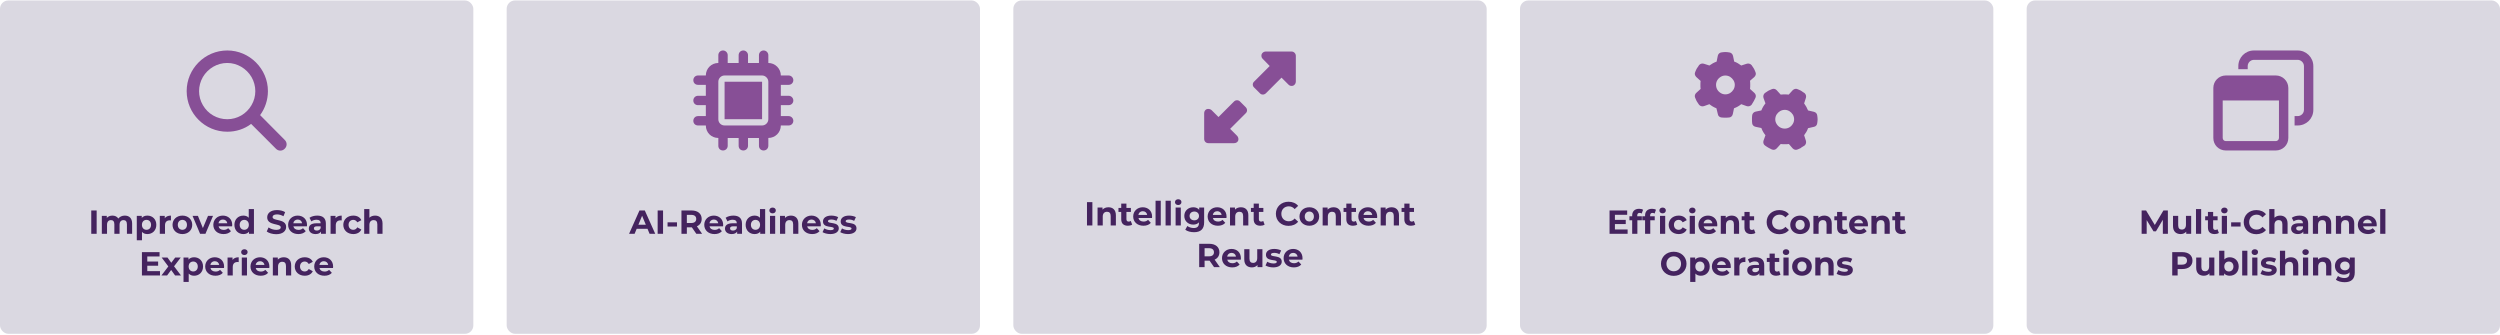
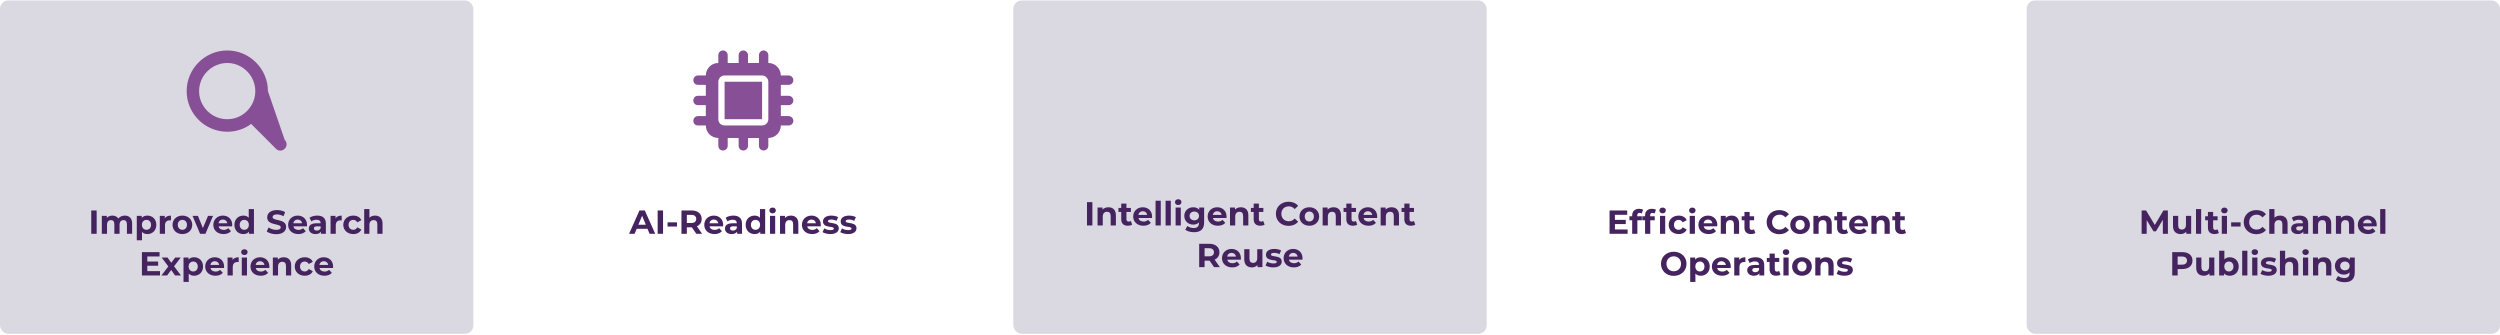
<svg xmlns="http://www.w3.org/2000/svg" width="1200" height="161" viewBox="0 0 1200 161" fill="none">
  <rect y="0.225" width="227.2" height="160" rx="4" fill="#DAD8E1" />
-   <path d="M128.6 43.725C128.6 48.038 127.194 52.069 124.85 55.257L136.663 67.163C137.881 68.288 137.881 70.257 136.663 71.382C135.538 72.6 133.569 72.6 132.444 71.382L120.538 59.475C117.35 61.913 113.319 63.225 109.1 63.225C98.319 63.225 89.6 54.507 89.6 43.725C89.6 33.038 98.319 24.225 109.1 24.225C119.788 24.225 128.6 33.038 128.6 43.725ZM109.1 57.225C113.881 57.225 118.288 54.694 120.725 50.475C123.163 46.35 123.163 41.194 120.725 36.975C118.288 32.85 113.881 30.225 109.1 30.225C104.225 30.225 99.819 32.85 97.381 36.975C94.944 41.194 94.944 46.35 97.381 50.475C99.819 54.694 104.225 57.225 109.1 57.225Z" fill="#874F96" />
+   <path d="M128.6 43.725L136.663 67.163C137.881 68.288 137.881 70.257 136.663 71.382C135.538 72.6 133.569 72.6 132.444 71.382L120.538 59.475C117.35 61.913 113.319 63.225 109.1 63.225C98.319 63.225 89.6 54.507 89.6 43.725C89.6 33.038 98.319 24.225 109.1 24.225C119.788 24.225 128.6 33.038 128.6 43.725ZM109.1 57.225C113.881 57.225 118.288 54.694 120.725 50.475C123.163 46.35 123.163 41.194 120.725 36.975C118.288 32.85 113.881 30.225 109.1 30.225C104.225 30.225 99.819 32.85 97.381 36.975C94.944 41.194 94.944 46.35 97.381 50.475C99.819 54.694 104.225 57.225 109.1 57.225Z" fill="#874F96" />
  <path d="M43.803 112.225V101.025H46.395V112.225H43.803ZM59.901 103.489C61.949 103.489 63.421 104.673 63.421 107.297V112.225H60.925V107.681C60.925 106.289 60.301 105.649 59.293 105.649C58.173 105.649 57.389 106.369 57.389 107.905V112.225H54.893V107.681C54.893 106.289 54.301 105.649 53.261 105.649C52.157 105.649 51.373 106.369 51.373 107.905V112.225H48.877V103.617H51.261V104.609C51.901 103.873 52.861 103.489 53.965 103.489C55.165 103.489 56.189 103.953 56.797 104.897C57.485 104.017 58.605 103.489 59.901 103.489ZM70.746 103.489C73.162 103.489 75.034 105.217 75.034 107.921C75.034 110.625 73.162 112.353 70.746 112.353C69.674 112.353 68.794 112.017 68.154 111.313V115.329H65.658V103.617H68.042V104.609C68.666 103.857 69.594 103.489 70.746 103.489ZM70.314 110.305C71.562 110.305 72.506 109.409 72.506 107.921C72.506 106.433 71.562 105.537 70.314 105.537C69.066 105.537 68.122 106.433 68.122 107.921C68.122 109.409 69.066 110.305 70.314 110.305ZM79.089 104.753C79.697 103.921 80.721 103.489 82.049 103.489V105.793C81.841 105.777 81.681 105.761 81.489 105.761C80.113 105.761 79.201 106.513 79.201 108.161V112.225H76.705V103.617H79.089V104.753ZM87.551 112.353C84.815 112.353 82.815 110.513 82.815 107.921C82.815 105.329 84.815 103.489 87.551 103.489C90.287 103.489 92.271 105.329 92.271 107.921C92.271 110.513 90.287 112.353 87.551 112.353ZM87.551 110.305C88.799 110.305 89.743 109.409 89.743 107.921C89.743 106.433 88.799 105.537 87.551 105.537C86.303 105.537 85.343 106.433 85.343 107.921C85.343 109.409 86.303 110.305 87.551 110.305ZM99.849 103.617H102.249L98.617 112.225H96.041L92.425 103.617H95.001L97.385 109.473L99.849 103.617ZM111.465 107.953C111.465 108.145 111.433 108.417 111.417 108.625H104.905C105.145 109.697 106.057 110.353 107.369 110.353C108.281 110.353 108.937 110.081 109.529 109.521L110.857 110.961C110.057 111.873 108.857 112.353 107.305 112.353C104.329 112.353 102.393 110.481 102.393 107.921C102.393 105.345 104.361 103.489 106.985 103.489C109.513 103.489 111.465 105.185 111.465 107.953ZM107.001 105.377C105.865 105.377 105.049 106.065 104.873 107.169H109.113C108.937 106.081 108.121 105.377 107.001 105.377ZM119.399 100.353H121.895V112.225H119.511V111.233C118.887 111.985 117.975 112.353 116.823 112.353C114.391 112.353 112.519 110.625 112.519 107.921C112.519 105.217 114.391 103.489 116.823 103.489C117.879 103.489 118.775 103.825 119.399 104.529V100.353ZM117.255 110.305C118.487 110.305 119.447 109.409 119.447 107.921C119.447 106.433 118.487 105.537 117.255 105.537C116.007 105.537 115.047 106.433 115.047 107.921C115.047 109.409 116.007 110.305 117.255 110.305ZM132.592 112.417C130.816 112.417 129.024 111.889 128.032 111.121L128.912 109.169C129.856 109.857 131.264 110.337 132.608 110.337C134.144 110.337 134.768 109.825 134.768 109.137C134.768 107.041 128.256 108.481 128.256 104.321C128.256 102.417 129.792 100.833 132.976 100.833C134.384 100.833 135.824 101.169 136.864 101.825L136.064 103.793C135.024 103.201 133.952 102.913 132.96 102.913C131.424 102.913 130.832 103.489 130.832 104.193C130.832 106.257 137.344 104.833 137.344 108.945C137.344 110.817 135.792 112.417 132.592 112.417ZM147.371 107.953C147.371 108.145 147.339 108.417 147.323 108.625H140.811C141.051 109.697 141.963 110.353 143.275 110.353C144.187 110.353 144.843 110.081 145.435 109.521L146.763 110.961C145.963 111.873 144.763 112.353 143.211 112.353C140.235 112.353 138.299 110.481 138.299 107.921C138.299 105.345 140.267 103.489 142.891 103.489C145.419 103.489 147.371 105.185 147.371 107.953ZM142.907 105.377C141.771 105.377 140.955 106.065 140.779 107.169H145.019C144.843 106.081 144.027 105.377 142.907 105.377ZM152.271 103.489C154.895 103.489 156.415 104.705 156.415 107.313V112.225H154.079V111.153C153.615 111.937 152.719 112.353 151.455 112.353C149.439 112.353 148.239 111.233 148.239 109.745C148.239 108.225 149.311 107.169 151.935 107.169H153.919C153.919 106.097 153.279 105.473 151.935 105.473C151.023 105.473 150.079 105.777 149.455 106.273L148.559 104.529C149.503 103.857 150.895 103.489 152.271 103.489ZM152.079 110.673C152.911 110.673 153.631 110.289 153.919 109.505V108.625H152.207C151.039 108.625 150.671 109.057 150.671 109.633C150.671 110.257 151.199 110.673 152.079 110.673ZM161.058 104.753C161.666 103.921 162.69 103.489 164.018 103.489V105.793C163.81 105.777 163.65 105.761 163.458 105.761C162.082 105.761 161.17 106.513 161.17 108.161V112.225H158.674V103.617H161.058V104.753ZM169.584 112.353C166.784 112.353 164.784 110.513 164.784 107.921C164.784 105.329 166.784 103.489 169.584 103.489C171.392 103.489 172.816 104.273 173.44 105.681L171.504 106.721C171.04 105.905 170.352 105.537 169.568 105.537C168.304 105.537 167.312 106.417 167.312 107.921C167.312 109.425 168.304 110.305 169.568 110.305C170.352 110.305 171.04 109.953 171.504 109.121L173.44 110.177C172.816 111.553 171.392 112.353 169.584 112.353ZM180.047 103.489C182.079 103.489 183.615 104.673 183.615 107.297V112.225H181.119V107.681C181.119 106.289 180.479 105.649 179.375 105.649C178.175 105.649 177.311 106.385 177.311 107.969V112.225H174.815V100.353H177.311V104.513C177.983 103.841 178.943 103.489 180.047 103.489ZM70.699 130.145H76.795V132.225H68.123V121.025H76.587V123.105H70.699V125.537H75.899V127.553H70.699V130.145ZM86.876 132.225H84.044L82.156 129.585L80.204 132.225H77.484L80.796 127.889L77.596 123.617H80.396L82.22 126.129L84.092 123.617H86.748L83.548 127.825L86.876 132.225ZM93.176 123.489C95.592 123.489 97.464 125.217 97.464 127.921C97.464 130.625 95.592 132.353 93.176 132.353C92.104 132.353 91.224 132.017 90.584 131.313V135.329H88.088V123.617H90.472V124.609C91.096 123.857 92.024 123.489 93.176 123.489ZM92.744 130.305C93.992 130.305 94.936 129.409 94.936 127.921C94.936 126.433 93.992 125.537 92.744 125.537C91.496 125.537 90.552 126.433 90.552 127.921C90.552 129.409 91.496 130.305 92.744 130.305ZM107.567 127.953C107.567 128.145 107.535 128.417 107.519 128.625H101.007C101.247 129.697 102.159 130.353 103.471 130.353C104.383 130.353 105.039 130.081 105.631 129.521L106.959 130.961C106.159 131.873 104.959 132.353 103.407 132.353C100.431 132.353 98.495 130.481 98.495 127.921C98.495 125.345 100.463 123.489 103.087 123.489C105.615 123.489 107.567 125.185 107.567 127.953ZM103.103 125.377C101.967 125.377 101.151 126.065 100.975 127.169H105.215C105.039 126.081 104.223 125.377 103.103 125.377ZM111.613 124.753C112.221 123.921 113.245 123.489 114.573 123.489V125.793C114.365 125.777 114.205 125.761 114.013 125.761C112.637 125.761 111.725 126.513 111.725 128.161V132.225H109.229V123.617H111.613V124.753ZM117.305 122.417C116.377 122.417 115.753 121.809 115.753 121.025C115.753 120.241 116.377 119.633 117.305 119.633C118.233 119.633 118.857 120.209 118.857 120.977C118.857 121.809 118.233 122.417 117.305 122.417ZM116.057 132.225V123.617H118.553V132.225H116.057ZM129.301 127.953C129.301 128.145 129.269 128.417 129.253 128.625H122.741C122.981 129.697 123.893 130.353 125.205 130.353C126.117 130.353 126.773 130.081 127.365 129.521L128.693 130.961C127.893 131.873 126.693 132.353 125.141 132.353C122.165 132.353 120.229 130.481 120.229 127.921C120.229 125.345 122.197 123.489 124.821 123.489C127.349 123.489 129.301 125.185 129.301 127.953ZM124.837 125.377C123.701 125.377 122.885 126.065 122.709 127.169H126.949C126.773 126.081 125.957 125.377 124.837 125.377ZM136.195 123.489C138.227 123.489 139.763 124.673 139.763 127.297V132.225H137.267V127.681C137.267 126.289 136.627 125.649 135.523 125.649C134.323 125.649 133.459 126.385 133.459 127.969V132.225H130.963V123.617H133.347V124.625C134.019 123.889 135.027 123.489 136.195 123.489ZM146.279 132.353C143.479 132.353 141.479 130.513 141.479 127.921C141.479 125.329 143.479 123.489 146.279 123.489C148.087 123.489 149.511 124.273 150.135 125.681L148.199 126.721C147.735 125.905 147.047 125.537 146.263 125.537C144.999 125.537 144.007 126.417 144.007 127.921C144.007 129.425 144.999 130.305 146.263 130.305C147.047 130.305 147.735 129.953 148.199 129.121L150.135 130.177C149.511 131.553 148.087 132.353 146.279 132.353ZM159.895 127.953C159.895 128.145 159.863 128.417 159.847 128.625H153.335C153.575 129.697 154.487 130.353 155.799 130.353C156.711 130.353 157.367 130.081 157.959 129.521L159.287 130.961C158.487 131.873 157.287 132.353 155.735 132.353C152.759 132.353 150.823 130.481 150.823 127.921C150.823 125.345 152.791 123.489 155.415 123.489C157.943 123.489 159.895 125.185 159.895 127.953ZM155.431 125.377C154.295 125.377 153.479 126.065 153.303 127.169H157.543C157.367 126.081 156.551 125.377 155.431 125.377Z" fill="#44235E" />
-   <rect x="243.2" y="0.225" width="227.2" height="160" rx="4" fill="#DAD8E1" />
  <path d="M349.3 26.475V30.225H354.55V26.475C354.55 25.257 355.488 24.225 356.8 24.225C358.019 24.225 359.05 25.257 359.05 26.475V30.225H364.3V26.475C364.3 25.257 365.238 24.225 366.55 24.225C367.769 24.225 368.8 25.257 368.8 26.475V30.225C372.081 30.225 374.8 32.944 374.8 36.225H378.55C379.769 36.225 380.8 37.257 380.8 38.475C380.8 39.788 379.769 40.725 378.55 40.725H374.8V45.975H378.55C379.769 45.975 380.8 47.007 380.8 48.225C380.8 49.538 379.769 50.475 378.55 50.475H374.8V55.725H378.55C379.769 55.725 380.8 56.757 380.8 57.975C380.8 59.288 379.769 60.225 378.55 60.225H374.8C374.8 63.6 372.081 66.225 368.8 66.225V69.975C368.8 71.288 367.769 72.225 366.55 72.225C365.238 72.225 364.3 71.288 364.3 69.975V66.225H359.05V69.975C359.05 71.288 358.019 72.225 356.8 72.225C355.488 72.225 354.55 71.288 354.55 69.975V66.225H349.3V69.975C349.3 71.288 348.269 72.225 347.05 72.225C345.738 72.225 344.8 71.288 344.8 69.975V66.225C341.425 66.225 338.8 63.6 338.8 60.225H335.05C333.738 60.225 332.8 59.288 332.8 57.975C332.8 56.757 333.738 55.725 335.05 55.725H338.8V50.475H335.05C333.738 50.475 332.8 49.538 332.8 48.225C332.8 47.007 333.738 45.975 335.05 45.975H338.8V40.725H335.05C333.738 40.725 332.8 39.788 332.8 38.475C332.8 37.257 333.738 36.225 335.05 36.225H338.8C338.8 32.944 341.425 30.225 344.8 30.225V26.475C344.8 25.257 345.738 24.225 347.05 24.225C348.269 24.225 349.3 25.257 349.3 26.475ZM347.8 36.225C346.113 36.225 344.8 37.632 344.8 39.225V57.225C344.8 58.913 346.113 60.225 347.8 60.225H365.8C367.394 60.225 368.8 58.913 368.8 57.225V39.225C368.8 37.632 367.394 36.225 365.8 36.225H347.8ZM365.8 39.225V57.225H347.8V39.225H365.8Z" fill="#874F96" />
  <path d="M311.793 112.225L310.801 109.825H305.601L304.609 112.225H301.953L306.945 101.025H309.505L314.513 112.225H311.793ZM306.433 107.857H309.985L308.209 103.569L306.433 107.857ZM315.675 112.225V101.025H318.267V112.225H315.675ZM320.429 108.721V106.721H324.957V108.721H320.429ZM337.017 112.225H334.233L332.073 109.105H331.945H329.689V112.225H327.097V101.025H331.945C334.937 101.025 336.809 102.577 336.809 105.089C336.809 106.769 335.961 108.001 334.505 108.625L337.017 112.225ZM334.185 105.089C334.185 103.857 333.385 103.137 331.801 103.137H329.689V107.041H331.801C333.385 107.041 334.185 106.305 334.185 105.089ZM347.118 107.953C347.118 108.145 347.086 108.417 347.07 108.625H340.558C340.798 109.697 341.71 110.353 343.022 110.353C343.934 110.353 344.59 110.081 345.182 109.521L346.51 110.961C345.71 111.873 344.51 112.353 342.958 112.353C339.982 112.353 338.046 110.481 338.046 107.921C338.046 105.345 340.014 103.489 342.638 103.489C345.166 103.489 347.118 105.185 347.118 107.953ZM342.654 105.377C341.518 105.377 340.702 106.065 340.526 107.169H344.766C344.59 106.081 343.774 105.377 342.654 105.377ZM352.018 103.489C354.642 103.489 356.162 104.705 356.162 107.313V112.225H353.826V111.153C353.362 111.937 352.466 112.353 351.202 112.353C349.186 112.353 347.986 111.233 347.986 109.745C347.986 108.225 349.058 107.169 351.682 107.169H353.666C353.666 106.097 353.026 105.473 351.682 105.473C350.77 105.473 349.826 105.777 349.202 106.273L348.306 104.529C349.25 103.857 350.642 103.489 352.018 103.489ZM351.826 110.673C352.658 110.673 353.378 110.289 353.666 109.505V108.625H351.954C350.786 108.625 350.418 109.057 350.418 109.633C350.418 110.257 350.946 110.673 351.826 110.673ZM364.787 100.353H367.283V112.225H364.899V111.233C364.275 111.985 363.363 112.353 362.211 112.353C359.779 112.353 357.907 110.625 357.907 107.921C357.907 105.217 359.779 103.489 362.211 103.489C363.267 103.489 364.163 103.825 364.787 104.529V100.353ZM362.643 110.305C363.875 110.305 364.835 109.409 364.835 107.921C364.835 106.433 363.875 105.537 362.643 105.537C361.395 105.537 360.435 106.433 360.435 107.921C360.435 109.409 361.395 110.305 362.643 110.305ZM370.841 102.417C369.913 102.417 369.289 101.809 369.289 101.025C369.289 100.241 369.913 99.633 370.841 99.633C371.769 99.633 372.393 100.209 372.393 100.977C372.393 101.809 371.769 102.417 370.841 102.417ZM369.593 112.225V103.617H372.089V112.225H369.593ZM379.637 103.489C381.669 103.489 383.205 104.673 383.205 107.297V112.225H380.709V107.681C380.709 106.289 380.069 105.649 378.965 105.649C377.765 105.649 376.901 106.385 376.901 107.969V112.225H374.405V103.617H376.789V104.625C377.461 103.889 378.469 103.489 379.637 103.489ZM393.993 107.953C393.993 108.145 393.961 108.417 393.945 108.625H387.433C387.673 109.697 388.585 110.353 389.897 110.353C390.809 110.353 391.465 110.081 392.057 109.521L393.385 110.961C392.585 111.873 391.385 112.353 389.833 112.353C386.857 112.353 384.921 110.481 384.921 107.921C384.921 105.345 386.889 103.489 389.513 103.489C392.041 103.489 393.993 105.185 393.993 107.953ZM389.529 105.377C388.393 105.377 387.577 106.065 387.401 107.169H391.641C391.465 106.081 390.649 105.377 389.529 105.377ZM398.551 112.353C397.095 112.353 395.623 111.953 394.823 111.425L395.655 109.633C396.423 110.129 397.591 110.465 398.647 110.465C399.799 110.465 400.231 110.161 400.231 109.681C400.231 108.273 395.031 109.713 395.031 106.273C395.031 104.641 396.503 103.489 399.015 103.489C400.199 103.489 401.511 103.761 402.327 104.241L401.495 106.017C400.647 105.537 399.799 105.377 399.015 105.377C397.895 105.377 397.415 105.729 397.415 106.177C397.415 107.649 402.615 106.225 402.615 109.617C402.615 111.217 401.127 112.353 398.551 112.353ZM407.051 112.353C405.595 112.353 404.123 111.953 403.323 111.425L404.155 109.633C404.923 110.129 406.091 110.465 407.147 110.465C408.299 110.465 408.731 110.161 408.731 109.681C408.731 108.273 403.531 109.713 403.531 106.273C403.531 104.641 405.003 103.489 407.515 103.489C408.699 103.489 410.011 103.761 410.827 104.241L409.995 106.017C409.147 105.537 408.299 105.377 407.515 105.377C406.395 105.377 405.915 105.729 405.915 106.177C405.915 107.649 411.115 106.225 411.115 109.617C411.115 111.217 409.627 112.353 407.051 112.353Z" fill="#44235E" />
  <rect x="486.4" y="0.225" width="227.2" height="160" rx="4" fill="#DAD8E1" />
-   <path d="M607.562 24.725H619.937C621.055 24.725 622 25.671 622 26.788V39.163C622 40.022 621.484 40.796 620.711 41.139C619.937 41.397 618.992 41.225 618.477 40.624L615.125 37.272L607.648 44.749C606.789 45.608 605.5 45.608 604.727 44.749L601.977 41.999C601.117 41.225 601.117 39.936 601.977 39.163L609.453 31.686L606.102 28.249C605.5 27.733 605.328 26.788 605.586 26.014C605.93 25.241 606.703 24.725 607.562 24.725ZM592.437 68.725H580.062C578.859 68.725 578 67.866 578 66.663V54.288C578 53.514 578.43 52.741 579.203 52.397C579.977 52.139 580.922 52.311 581.523 52.827L584.875 56.178L592.352 48.702C593.125 47.928 594.414 47.928 595.187 48.702L597.937 51.452C598.797 52.311 598.797 53.6 597.937 54.374L590.461 61.85L593.812 65.202C594.414 65.803 594.586 66.749 594.328 67.522C593.984 68.296 593.211 68.725 592.352 68.725H592.437Z" fill="#874F96" />
  <path d="M521.75 108.225V97.025H524.342V108.225H521.75ZM532.056 99.489C534.088 99.489 535.624 100.673 535.624 103.297V108.225H533.128V103.681C533.128 102.289 532.488 101.649 531.384 101.649C530.184 101.649 529.32 102.385 529.32 103.969V108.225H526.824V99.617H529.208V100.625C529.88 99.889 530.888 99.489 532.056 99.489ZM542.766 106.049L543.438 107.809C542.926 108.177 542.174 108.353 541.406 108.353C539.374 108.353 538.19 107.313 538.19 105.265V101.729H536.862V99.809H538.19V97.713H540.686V99.809H542.83V101.729H540.686V105.233C540.686 105.969 541.086 106.369 541.758 106.369C542.126 106.369 542.494 106.257 542.766 106.049ZM553.006 103.953C553.006 104.145 552.974 104.417 552.958 104.625H546.446C546.686 105.697 547.598 106.353 548.91 106.353C549.822 106.353 550.478 106.081 551.07 105.521L552.398 106.961C551.598 107.873 550.398 108.353 548.846 108.353C545.87 108.353 543.934 106.481 543.934 103.921C543.934 101.345 545.902 99.489 548.526 99.489C551.054 99.489 553.006 101.185 553.006 103.953ZM548.542 101.377C547.406 101.377 546.59 102.065 546.414 103.169H550.654C550.478 102.081 549.662 101.377 548.542 101.377ZM554.668 108.225V96.353H557.164V108.225H554.668ZM559.48 108.225V96.353H561.976V108.225H559.48ZM565.541 98.417C564.613 98.417 563.989 97.809 563.989 97.025C563.989 96.241 564.613 95.633 565.541 95.633C566.469 95.633 567.093 96.209 567.093 96.977C567.093 97.809 566.469 98.417 565.541 98.417ZM564.293 108.225V99.617H566.789V108.225H564.293ZM575.617 99.617H577.985V106.785C577.985 109.985 576.257 111.457 573.153 111.457C571.521 111.457 569.937 111.057 568.929 110.273L569.921 108.481C570.657 109.073 571.857 109.457 572.961 109.457C574.721 109.457 575.489 108.657 575.489 107.105V106.737C574.833 107.457 573.889 107.809 572.769 107.809C570.385 107.809 568.465 106.161 568.465 103.649C568.465 101.137 570.385 99.489 572.769 99.489C573.969 99.489 574.961 99.889 575.617 100.721V99.617ZM573.265 105.761C574.577 105.761 575.521 104.913 575.521 103.649C575.521 102.385 574.577 101.537 573.265 101.537C571.953 101.537 570.993 102.385 570.993 103.649C570.993 104.913 571.953 105.761 573.265 105.761ZM588.74 103.953C588.74 104.145 588.708 104.417 588.692 104.625H582.18C582.42 105.697 583.332 106.353 584.644 106.353C585.556 106.353 586.212 106.081 586.804 105.521L588.132 106.961C587.332 107.873 586.132 108.353 584.58 108.353C581.604 108.353 579.668 106.481 579.668 103.921C579.668 101.345 581.636 99.489 584.26 99.489C586.788 99.489 588.74 101.185 588.74 103.953ZM584.276 101.377C583.14 101.377 582.324 102.065 582.148 103.169H586.388C586.212 102.081 585.396 101.377 584.276 101.377ZM595.634 99.489C597.666 99.489 599.202 100.673 599.202 103.297V108.225H596.706V103.681C596.706 102.289 596.066 101.649 594.962 101.649C593.762 101.649 592.898 102.385 592.898 103.969V108.225H590.402V99.617H592.786V100.625C593.458 99.889 594.466 99.489 595.634 99.489ZM606.344 106.049L607.016 107.809C606.504 108.177 605.752 108.353 604.984 108.353C602.952 108.353 601.768 107.313 601.768 105.265V101.729H600.44V99.809H601.768V97.713H604.264V99.809H606.408V101.729H604.264V105.233C604.264 105.969 604.664 106.369 605.336 106.369C605.704 106.369 606.072 106.257 606.344 106.049ZM618.485 108.417C615.013 108.417 612.421 106.001 612.421 102.625C612.421 99.249 615.013 96.833 618.501 96.833C620.437 96.833 622.053 97.537 623.109 98.817L621.445 100.353C620.693 99.489 619.749 99.041 618.629 99.041C616.533 99.041 615.045 100.513 615.045 102.625C615.045 104.737 616.533 106.209 618.629 106.209C619.749 106.209 620.693 105.761 621.445 104.881L623.109 106.417C622.053 107.713 620.437 108.417 618.485 108.417ZM628.482 108.353C625.746 108.353 623.746 106.513 623.746 103.921C623.746 101.329 625.746 99.489 628.482 99.489C631.218 99.489 633.202 101.329 633.202 103.921C633.202 106.513 631.218 108.353 628.482 108.353ZM628.482 106.305C629.73 106.305 630.674 105.409 630.674 103.921C630.674 102.433 629.73 101.537 628.482 101.537C627.234 101.537 626.274 102.433 626.274 103.921C626.274 105.409 627.234 106.305 628.482 106.305ZM640.103 99.489C642.135 99.489 643.671 100.673 643.671 103.297V108.225H641.175V103.681C641.175 102.289 640.535 101.649 639.431 101.649C638.231 101.649 637.367 102.385 637.367 103.969V108.225H634.871V99.617H637.255V100.625C637.927 99.889 638.935 99.489 640.103 99.489ZM650.813 106.049L651.485 107.809C650.973 108.177 650.221 108.353 649.453 108.353C647.421 108.353 646.237 107.313 646.237 105.265V101.729H644.909V99.809H646.237V97.713H648.733V99.809H650.877V101.729H648.733V105.233C648.733 105.969 649.133 106.369 649.805 106.369C650.173 106.369 650.541 106.257 650.813 106.049ZM661.053 103.953C661.053 104.145 661.021 104.417 661.005 104.625H654.493C654.733 105.697 655.645 106.353 656.957 106.353C657.869 106.353 658.525 106.081 659.117 105.521L660.445 106.961C659.645 107.873 658.445 108.353 656.893 108.353C653.917 108.353 651.981 106.481 651.981 103.921C651.981 101.345 653.949 99.489 656.573 99.489C659.101 99.489 661.053 101.185 661.053 103.953ZM656.589 101.377C655.453 101.377 654.637 102.065 654.461 103.169H658.701C658.525 102.081 657.709 101.377 656.589 101.377ZM667.947 99.489C669.979 99.489 671.515 100.673 671.515 103.297V108.225H669.019V103.681C669.019 102.289 668.379 101.649 667.275 101.649C666.075 101.649 665.211 102.385 665.211 103.969V108.225H662.715V99.617H665.099V100.625C665.771 99.889 666.779 99.489 667.947 99.489ZM678.657 106.049L679.329 107.809C678.817 108.177 678.065 108.353 677.297 108.353C675.265 108.353 674.081 107.313 674.081 105.265V101.729H672.753V99.809H674.081V97.713H676.577V99.809H678.721V101.729H676.577V105.233C676.577 105.969 676.977 106.369 677.649 106.369C678.017 106.369 678.385 106.257 678.657 106.049ZM585.529 128.225H582.745L580.585 125.105H580.457H578.201V128.225H575.609V117.025H580.457C583.449 117.025 585.321 118.577 585.321 121.089C585.321 122.769 584.473 124.001 583.017 124.625L585.529 128.225ZM582.697 121.089C582.697 119.857 581.897 119.137 580.313 119.137H578.201V123.041H580.313C581.897 123.041 582.697 122.305 582.697 121.089ZM595.631 123.953C595.631 124.145 595.599 124.417 595.583 124.625H589.071C589.311 125.697 590.223 126.353 591.535 126.353C592.447 126.353 593.103 126.081 593.695 125.521L595.023 126.961C594.223 127.873 593.023 128.353 591.471 128.353C588.495 128.353 586.559 126.481 586.559 123.921C586.559 121.345 588.527 119.489 591.151 119.489C593.679 119.489 595.631 121.185 595.631 123.953ZM591.167 121.377C590.031 121.377 589.215 122.065 589.039 123.169H593.279C593.103 122.081 592.287 121.377 591.167 121.377ZM603.469 119.617H605.965V128.225H603.597V127.201C602.941 127.953 601.981 128.353 600.925 128.353C598.765 128.353 597.245 127.137 597.245 124.481V119.617H599.741V124.113C599.741 125.553 600.381 126.193 601.485 126.193C602.637 126.193 603.469 125.457 603.469 123.873V119.617ZM611.173 128.353C609.717 128.353 608.245 127.953 607.445 127.425L608.277 125.633C609.045 126.129 610.213 126.465 611.269 126.465C612.421 126.465 612.853 126.161 612.853 125.681C612.853 124.273 607.653 125.713 607.653 122.273C607.653 120.641 609.125 119.489 611.637 119.489C612.821 119.489 614.133 119.761 614.949 120.241L614.117 122.017C613.269 121.537 612.421 121.377 611.637 121.377C610.517 121.377 610.037 121.729 610.037 122.177C610.037 123.649 615.237 122.225 615.237 125.617C615.237 127.217 613.749 128.353 611.173 128.353ZM625.209 123.953C625.209 124.145 625.177 124.417 625.161 124.625H618.649C618.889 125.697 619.801 126.353 621.113 126.353C622.025 126.353 622.681 126.081 623.273 125.521L624.601 126.961C623.801 127.873 622.601 128.353 621.049 128.353C618.073 128.353 616.137 126.481 616.137 123.921C616.137 121.345 618.105 119.489 620.729 119.489C623.257 119.489 625.209 121.185 625.209 123.953ZM620.745 121.377C619.609 121.377 618.793 122.065 618.617 123.169H622.857C622.681 122.081 621.865 121.377 620.745 121.377Z" fill="#44235E" />
-   <rect x="729.6" y="0.225" width="227.2" height="160" rx="4" fill="#DAD8E1" />
-   <path d="M842.075 36.975L840.012 38.757C840.106 39.413 840.106 40.069 840.106 40.725C840.106 41.382 840.106 42.038 840.012 42.694L842.075 44.569C842.731 45.132 843.012 46.069 842.637 46.913C842.45 47.382 842.169 47.944 841.887 48.413L841.606 48.882C841.325 49.35 841.044 49.819 840.762 50.288C840.2 50.944 839.262 51.225 838.419 50.944L835.794 50.007C834.762 50.85 833.637 51.507 832.325 51.975L831.762 54.694C831.575 55.632 830.919 56.288 830.075 56.382C829.419 56.475 828.762 56.475 828.106 56.475C827.544 56.475 826.887 56.475 826.231 56.382C825.387 56.288 824.637 55.632 824.544 54.694L823.887 51.975C822.669 51.507 821.544 50.85 820.512 50.007L817.887 50.944C817.044 51.225 816.106 50.944 815.544 50.288C815.262 49.819 814.887 49.35 814.606 48.882L814.325 48.413C814.137 47.944 813.856 47.382 813.669 46.913C813.294 46.069 813.575 45.132 814.231 44.569L816.294 42.694C816.2 42.132 816.2 41.475 816.2 40.725C816.2 40.069 816.2 39.413 816.294 38.85L814.231 36.975C813.575 36.319 813.294 35.475 813.669 34.632C813.856 34.069 814.137 33.6 814.325 33.132L814.606 32.663C814.981 32.194 815.262 31.725 815.544 31.257C816.106 30.6 817.044 30.319 817.887 30.6L820.512 31.444C821.544 30.694 822.669 30.038 823.981 29.569L824.544 26.757C824.731 25.913 825.387 25.257 826.231 25.163C826.887 25.069 827.45 24.975 828.106 24.975H828.2C828.856 24.975 829.419 25.069 830.075 25.163C830.919 25.257 831.669 25.913 831.856 26.85L832.419 29.569C833.637 29.944 834.762 30.694 835.794 31.444L838.419 30.6C839.262 30.319 840.2 30.6 840.762 31.257C841.044 31.725 841.419 32.194 841.7 32.663L841.981 33.132C842.169 33.6 842.45 34.069 842.637 34.632C843.012 35.475 842.731 36.319 842.075 36.975ZM823.7 40.725C823.7 42.413 824.544 43.819 825.95 44.663C827.262 45.507 829.044 45.507 830.45 44.663C831.762 43.819 832.7 42.413 832.7 40.725C832.7 39.132 831.762 37.725 830.45 36.882C829.044 36.038 827.262 36.038 825.95 36.882C824.544 37.725 823.7 39.132 823.7 40.725ZM860.45 71.194L858.669 69.132C858.012 69.225 857.356 69.225 856.7 69.225C856.044 69.225 855.387 69.225 854.731 69.132L852.856 71.194C852.294 71.85 851.356 72.132 850.512 71.757C850.044 71.569 849.481 71.288 849.012 71.007L848.544 70.725C848.075 70.444 847.606 70.163 847.137 69.788C846.481 69.319 846.2 68.382 846.481 67.538L847.419 64.913C846.575 63.882 845.919 62.757 845.45 61.444L842.731 60.882C841.794 60.694 841.137 60.038 841.044 59.194C840.95 58.538 840.95 57.882 840.95 57.225C840.95 56.569 840.95 56.007 841.044 55.35C841.137 54.507 841.794 53.757 842.731 53.569L845.45 53.007C845.919 51.788 846.575 50.663 847.419 49.632L846.481 47.007C846.2 46.163 846.481 45.225 847.137 44.663C847.606 44.382 848.075 44.007 848.544 43.725L849.012 43.444C849.481 43.257 850.044 42.975 850.512 42.788C851.356 42.413 852.294 42.694 852.856 43.35L854.731 45.413C855.294 45.319 855.95 45.319 856.7 45.319C857.356 45.319 858.012 45.319 858.575 45.413L860.45 43.35C861.106 42.694 862.044 42.413 862.794 42.788C863.356 42.975 863.825 43.257 864.294 43.444L864.762 43.725C865.231 44.1 865.7 44.382 866.169 44.663C866.825 45.225 867.106 46.163 866.825 47.007L865.981 49.632C866.731 50.663 867.387 51.788 867.856 53.007L870.669 53.663C871.512 53.85 872.169 54.507 872.262 55.35C872.356 56.007 872.45 56.663 872.45 57.319C872.45 57.882 872.356 58.538 872.262 59.194C872.169 60.038 871.512 60.788 870.669 60.882L867.856 61.538C867.481 62.757 866.731 63.882 865.981 64.913L866.825 67.538C867.106 68.382 866.825 69.319 866.169 69.882C865.7 70.163 865.231 70.444 864.762 70.725L864.294 71.1C863.825 71.288 863.356 71.569 862.794 71.757C861.95 72.132 861.106 71.85 860.45 71.194ZM856.7 52.725C855.012 52.725 853.606 53.663 852.762 54.975C851.919 56.382 851.919 58.163 852.762 59.475C853.606 60.882 855.012 61.725 856.7 61.725C858.294 61.725 859.7 60.882 860.544 59.475C861.387 58.163 861.387 56.382 860.544 54.975C859.7 53.663 858.294 52.725 856.7 52.725Z" fill="#874F96" />
  <path d="M775.159 110.145H781.255V112.225H772.583V101.025H781.047V103.105H775.159V105.537H780.359V107.553H775.159V110.145ZM785.877 103.441V103.809H788.085V105.729H785.941V112.225H783.445V105.729H782.117V103.809H783.445V103.425C783.445 101.489 784.629 100.225 786.773 100.225C787.477 100.225 788.213 100.369 788.677 100.689L788.021 102.497C787.749 102.305 787.397 102.193 787.013 102.193C786.277 102.193 785.877 102.593 785.877 103.441ZM798.049 102.417C797.121 102.417 796.497 101.809 796.497 101.025C796.497 100.241 797.121 99.633 798.049 99.633C798.977 99.633 799.601 100.209 799.601 100.977C799.601 101.809 798.977 102.417 798.049 102.417ZM793.201 102.193C792.465 102.193 792.065 102.593 792.065 103.441V103.809H794.273V105.729H792.129V112.225H789.633V105.729H788.305V103.809H789.633V103.425C789.633 101.489 790.817 100.225 792.961 100.225C793.665 100.225 794.401 100.369 794.865 100.689L794.209 102.497C793.937 102.305 793.585 102.193 793.201 102.193ZM796.801 112.225V103.617H799.297V112.225H796.801ZM805.77 112.353C802.97 112.353 800.97 110.513 800.97 107.921C800.97 105.329 802.97 103.489 805.77 103.489C807.578 103.489 809.002 104.273 809.626 105.681L807.69 106.721C807.226 105.905 806.538 105.537 805.754 105.537C804.49 105.537 803.498 106.417 803.498 107.921C803.498 109.425 804.49 110.305 805.754 110.305C806.538 110.305 807.226 109.953 807.69 109.121L809.626 110.177C809.002 111.553 807.578 112.353 805.77 112.353ZM812.311 102.417C811.383 102.417 810.759 101.809 810.759 101.025C810.759 100.241 811.383 99.633 812.311 99.633C813.239 99.633 813.863 100.209 813.863 100.977C813.863 101.809 813.239 102.417 812.311 102.417ZM811.063 112.225V103.617H813.559V112.225H811.063ZM824.307 107.953C824.307 108.145 824.275 108.417 824.259 108.625H817.747C817.987 109.697 818.899 110.353 820.211 110.353C821.123 110.353 821.779 110.081 822.371 109.521L823.699 110.961C822.899 111.873 821.699 112.353 820.147 112.353C817.171 112.353 815.235 110.481 815.235 107.921C815.235 105.345 817.203 103.489 819.827 103.489C822.355 103.489 824.307 105.185 824.307 107.953ZM819.843 105.377C818.707 105.377 817.891 106.065 817.715 107.169H821.955C821.779 106.081 820.963 105.377 819.843 105.377ZM831.201 103.489C833.233 103.489 834.769 104.673 834.769 107.297V112.225H832.273V107.681C832.273 106.289 831.633 105.649 830.529 105.649C829.329 105.649 828.465 106.385 828.465 107.969V112.225H825.969V103.617H828.353V104.625C829.025 103.889 830.033 103.489 831.201 103.489ZM841.912 110.049L842.584 111.809C842.072 112.177 841.32 112.353 840.552 112.353C838.52 112.353 837.336 111.313 837.336 109.265V105.729H836.008V103.809H837.336V101.713H839.832V103.809H841.976V105.729H839.832V109.233C839.832 109.969 840.232 110.369 840.904 110.369C841.272 110.369 841.64 110.257 841.912 110.049ZM854.052 112.417C850.58 112.417 847.988 110.001 847.988 106.625C847.988 103.249 850.58 100.833 854.068 100.833C856.004 100.833 857.62 101.537 858.676 102.817L857.012 104.353C856.26 103.489 855.316 103.041 854.196 103.041C852.1 103.041 850.612 104.513 850.612 106.625C850.612 108.737 852.1 110.209 854.196 110.209C855.316 110.209 856.26 109.761 857.012 108.881L858.676 110.417C857.62 111.713 856.004 112.417 854.052 112.417ZM864.05 112.353C861.314 112.353 859.314 110.513 859.314 107.921C859.314 105.329 861.314 103.489 864.05 103.489C866.786 103.489 868.77 105.329 868.77 107.921C868.77 110.513 866.786 112.353 864.05 112.353ZM864.05 110.305C865.298 110.305 866.242 109.409 866.242 107.921C866.242 106.433 865.298 105.537 864.05 105.537C862.802 105.537 861.842 106.433 861.842 107.921C861.842 109.409 862.802 110.305 864.05 110.305ZM875.67 103.489C877.702 103.489 879.238 104.673 879.238 107.297V112.225H876.742V107.681C876.742 106.289 876.102 105.649 874.998 105.649C873.798 105.649 872.934 106.385 872.934 107.969V112.225H870.438V103.617H872.822V104.625C873.494 103.889 874.502 103.489 875.67 103.489ZM886.38 110.049L887.052 111.809C886.54 112.177 885.788 112.353 885.02 112.353C882.988 112.353 881.804 111.313 881.804 109.265V105.729H880.476V103.809H881.804V101.713H884.3V103.809H886.444V105.729H884.3V109.233C884.3 109.969 884.7 110.369 885.372 110.369C885.74 110.369 886.108 110.257 886.38 110.049ZM896.62 107.953C896.62 108.145 896.588 108.417 896.572 108.625H890.06C890.3 109.697 891.212 110.353 892.524 110.353C893.436 110.353 894.092 110.081 894.684 109.521L896.012 110.961C895.212 111.873 894.012 112.353 892.46 112.353C889.484 112.353 887.548 110.481 887.548 107.921C887.548 105.345 889.516 103.489 892.14 103.489C894.668 103.489 896.62 105.185 896.62 107.953ZM892.156 105.377C891.02 105.377 890.204 106.065 890.028 107.169H894.268C894.092 106.081 893.276 105.377 892.156 105.377ZM903.514 103.489C905.546 103.489 907.082 104.673 907.082 107.297V112.225H904.586V107.681C904.586 106.289 903.946 105.649 902.842 105.649C901.642 105.649 900.778 106.385 900.778 107.969V112.225H898.282V103.617H900.666V104.625C901.338 103.889 902.346 103.489 903.514 103.489ZM914.224 110.049L914.896 111.809C914.384 112.177 913.632 112.353 912.864 112.353C910.832 112.353 909.648 111.313 909.648 109.265V105.729H908.32V103.809H909.648V101.713H912.144V103.809H914.288V105.729H912.144V109.233C912.144 109.969 912.544 110.369 913.216 110.369C913.584 110.369 913.952 110.257 914.224 110.049ZM803.397 132.417C799.861 132.417 797.269 129.953 797.269 126.625C797.269 123.297 799.861 120.833 803.397 120.833C806.917 120.833 809.525 123.281 809.525 126.625C809.525 129.969 806.917 132.417 803.397 132.417ZM803.397 130.209C805.397 130.209 806.901 128.753 806.901 126.625C806.901 124.497 805.397 123.041 803.397 123.041C801.397 123.041 799.893 124.497 799.893 126.625C799.893 128.753 801.397 130.209 803.397 130.209ZM816.385 123.489C818.801 123.489 820.673 125.217 820.673 127.921C820.673 130.625 818.801 132.353 816.385 132.353C815.313 132.353 814.433 132.017 813.793 131.313V135.329H811.297V123.617H813.681V124.609C814.305 123.857 815.233 123.489 816.385 123.489ZM815.953 130.305C817.201 130.305 818.145 129.409 818.145 127.921C818.145 126.433 817.201 125.537 815.953 125.537C814.705 125.537 813.761 126.433 813.761 127.921C813.761 129.409 814.705 130.305 815.953 130.305ZM830.776 127.953C830.776 128.145 830.744 128.417 830.728 128.625H824.216C824.456 129.697 825.368 130.353 826.68 130.353C827.592 130.353 828.248 130.081 828.84 129.521L830.168 130.961C829.368 131.873 828.168 132.353 826.616 132.353C823.64 132.353 821.704 130.481 821.704 127.921C821.704 125.345 823.672 123.489 826.296 123.489C828.824 123.489 830.776 125.185 830.776 127.953ZM826.312 125.377C825.176 125.377 824.36 126.065 824.184 127.169H828.424C828.248 126.081 827.432 125.377 826.312 125.377ZM834.822 124.753C835.43 123.921 836.454 123.489 837.782 123.489V125.793C837.574 125.777 837.414 125.761 837.222 125.761C835.846 125.761 834.934 126.513 834.934 128.161V132.225H832.438V123.617H834.822V124.753ZM842.691 123.489C845.315 123.489 846.835 124.705 846.835 127.313V132.225H844.499V131.153C844.035 131.937 843.139 132.353 841.875 132.353C839.859 132.353 838.659 131.233 838.659 129.745C838.659 128.225 839.731 127.169 842.355 127.169H844.339C844.339 126.097 843.699 125.473 842.355 125.473C841.443 125.473 840.499 125.777 839.875 126.273L838.979 124.529C839.923 123.857 841.315 123.489 842.691 123.489ZM842.499 130.673C843.331 130.673 844.051 130.289 844.339 129.505V128.625H842.627C841.459 128.625 841.091 129.057 841.091 129.633C841.091 130.257 841.619 130.673 842.499 130.673ZM853.974 130.049L854.646 131.809C854.134 132.177 853.382 132.353 852.614 132.353C850.582 132.353 849.398 131.313 849.398 129.265V125.729H848.07V123.809H849.398V121.713H851.894V123.809H854.038V125.729H851.894V129.233C851.894 129.969 852.294 130.369 852.966 130.369C853.334 130.369 853.702 130.257 853.974 130.049ZM857.295 122.417C856.367 122.417 855.743 121.809 855.743 121.025C855.743 120.241 856.367 119.633 857.295 119.633C858.223 119.633 858.847 120.209 858.847 120.977C858.847 121.809 858.223 122.417 857.295 122.417ZM856.047 132.225V123.617H858.543V132.225H856.047ZM864.956 132.353C862.22 132.353 860.22 130.513 860.22 127.921C860.22 125.329 862.22 123.489 864.956 123.489C867.692 123.489 869.676 125.329 869.676 127.921C869.676 130.513 867.692 132.353 864.956 132.353ZM864.956 130.305C866.204 130.305 867.148 129.409 867.148 127.921C867.148 126.433 866.204 125.537 864.956 125.537C863.708 125.537 862.748 126.433 862.748 127.921C862.748 129.409 863.708 130.305 864.956 130.305ZM876.576 123.489C878.608 123.489 880.144 124.673 880.144 127.297V132.225H877.648V127.681C877.648 126.289 877.008 125.649 875.904 125.649C874.704 125.649 873.84 126.385 873.84 127.969V132.225H871.344V123.617H873.728V124.625C874.4 123.889 875.408 123.489 876.576 123.489ZM885.303 132.353C883.847 132.353 882.375 131.953 881.575 131.425L882.407 129.633C883.175 130.129 884.343 130.465 885.399 130.465C886.551 130.465 886.983 130.161 886.983 129.681C886.983 128.273 881.783 129.713 881.783 126.273C881.783 124.641 883.255 123.489 885.767 123.489C886.951 123.489 888.263 123.761 889.079 124.241L888.247 126.017C887.399 125.537 886.551 125.377 885.767 125.377C884.647 125.377 884.167 125.729 884.167 126.177C884.167 127.649 889.367 126.225 889.367 129.617C889.367 131.217 887.879 132.353 885.303 132.353Z" fill="#44235E" />
  <rect x="972.8" y="0.225" width="227.2" height="160" rx="4" fill="#DAD8E1" />
-   <path d="M1102.9 28.725H1081.9C1080.21 28.725 1078.9 30.132 1078.9 31.725V33.225H1074.4V31.725C1074.4 27.6 1077.68 24.225 1081.9 24.225H1102.9C1107.02 24.225 1110.4 27.6 1110.4 31.725V52.725C1110.4 56.944 1107.02 60.225 1102.9 60.225H1101.4V55.725H1102.9C1104.49 55.725 1105.9 54.413 1105.9 52.725V31.725C1105.9 30.132 1104.49 28.725 1102.9 28.725ZM1066.9 66.225C1066.9 67.069 1067.56 67.725 1068.4 67.725H1092.4C1093.15 67.725 1093.9 67.069 1093.9 66.225V48.225H1066.9V66.225ZM1068.4 36.225H1092.4C1095.68 36.225 1098.4 38.944 1098.4 42.225V66.225C1098.4 69.6 1095.68 72.225 1092.4 72.225H1068.4C1065.02 72.225 1062.4 69.6 1062.4 66.225V42.225C1062.4 38.944 1065.02 36.225 1068.4 36.225Z" fill="#874F96" />
  <path d="M1040.6 112.225H1038.17L1038.15 105.505L1034.86 111.041H1033.69L1030.41 105.649V112.225H1027.98V101.025H1030.12L1034.31 107.985L1038.44 101.025H1040.57L1040.6 112.225ZM1049.26 103.617H1051.76V112.225H1049.39V111.201C1048.73 111.953 1047.77 112.353 1046.72 112.353C1044.56 112.353 1043.04 111.137 1043.04 108.481V103.617H1045.53V108.113C1045.53 109.553 1046.17 110.193 1047.28 110.193C1048.43 110.193 1049.26 109.457 1049.26 107.873V103.617ZM1054.07 112.225V100.353H1056.56V112.225H1054.07ZM1064.39 110.049L1065.06 111.809C1064.55 112.177 1063.79 112.353 1063.03 112.353C1060.99 112.353 1059.81 111.313 1059.81 109.265V105.729H1058.48V103.809H1059.81V101.713H1062.31V103.809H1064.45V105.729H1062.31V109.233C1062.31 109.969 1062.71 110.369 1063.38 110.369C1063.75 110.369 1064.11 110.257 1064.39 110.049ZM1067.71 102.417C1066.78 102.417 1066.15 101.809 1066.15 101.025C1066.15 100.241 1066.78 99.633 1067.71 99.633C1068.63 99.633 1069.26 100.209 1069.26 100.977C1069.26 101.809 1068.63 102.417 1067.71 102.417ZM1066.46 112.225V103.617H1068.95V112.225H1066.46ZM1070.95 108.721V106.721H1075.48V108.721H1070.95ZM1083.04 112.417C1079.57 112.417 1076.98 110.001 1076.98 106.625C1076.98 103.249 1079.57 100.833 1083.06 100.833C1084.99 100.833 1086.61 101.537 1087.67 102.817L1086 104.353C1085.25 103.489 1084.31 103.041 1083.19 103.041C1081.09 103.041 1079.6 104.513 1079.6 106.625C1079.6 108.737 1081.09 110.209 1083.19 110.209C1084.31 110.209 1085.25 109.761 1086 108.881L1087.67 110.417C1086.61 111.713 1084.99 112.417 1083.04 112.417ZM1094.47 103.489C1096.5 103.489 1098.04 104.673 1098.04 107.297V112.225H1095.54V107.681C1095.54 106.289 1094.9 105.649 1093.8 105.649C1092.6 105.649 1091.74 106.385 1091.74 107.969V112.225H1089.24V100.353H1091.74V104.513C1092.41 103.841 1093.37 103.489 1094.47 103.489ZM1103.77 103.489C1106.4 103.489 1107.92 104.705 1107.92 107.313V112.225H1105.58V111.153C1105.12 111.937 1104.22 112.353 1102.96 112.353C1100.94 112.353 1099.74 111.233 1099.74 109.745C1099.74 108.225 1100.81 107.169 1103.44 107.169H1105.42C1105.42 106.097 1104.78 105.473 1103.44 105.473C1102.53 105.473 1101.58 105.777 1100.96 106.273L1100.06 104.529C1101.01 103.857 1102.4 103.489 1103.77 103.489ZM1103.58 110.673C1104.41 110.673 1105.13 110.289 1105.42 109.505V108.625H1103.71C1102.54 108.625 1102.17 109.057 1102.17 109.633C1102.17 110.257 1102.7 110.673 1103.58 110.673ZM1115.41 103.489C1117.44 103.489 1118.98 104.673 1118.98 107.297V112.225H1116.48V107.681C1116.48 106.289 1115.84 105.649 1114.74 105.649C1113.54 105.649 1112.67 106.385 1112.67 107.969V112.225H1110.18V103.617H1112.56V104.625C1113.23 103.889 1114.24 103.489 1115.41 103.489ZM1126.47 103.489C1128.5 103.489 1130.04 104.673 1130.04 107.297V112.225H1127.54V107.681C1127.54 106.289 1126.9 105.649 1125.8 105.649C1124.6 105.649 1123.74 106.385 1123.74 107.969V112.225H1121.24V103.617H1123.62V104.625C1124.3 103.889 1125.3 103.489 1126.47 103.489ZM1140.83 107.953C1140.83 108.145 1140.8 108.417 1140.78 108.625H1134.27C1134.51 109.697 1135.42 110.353 1136.73 110.353C1137.64 110.353 1138.3 110.081 1138.89 109.521L1140.22 110.961C1139.42 111.873 1138.22 112.353 1136.67 112.353C1133.69 112.353 1131.76 110.481 1131.76 107.921C1131.76 105.345 1133.72 103.489 1136.35 103.489C1138.88 103.489 1140.83 105.185 1140.83 107.953ZM1136.36 105.377C1135.23 105.377 1134.41 106.065 1134.24 107.169H1138.48C1138.3 106.081 1137.48 105.377 1136.36 105.377ZM1142.49 112.225V100.353H1144.99V112.225H1142.49ZM1047.52 121.025C1050.51 121.025 1052.39 122.577 1052.39 125.089C1052.39 127.585 1050.51 129.137 1047.52 129.137H1045.27V132.225H1042.67V121.025H1047.52ZM1047.38 127.025C1048.96 127.025 1049.76 126.305 1049.76 125.089C1049.76 123.857 1048.96 123.137 1047.38 123.137H1045.27V127.025H1047.38ZM1060.39 123.617H1062.89V132.225H1060.52V131.201C1059.86 131.953 1058.9 132.353 1057.85 132.353C1055.69 132.353 1054.17 131.137 1054.17 128.481V123.617H1056.66V128.113C1056.66 129.553 1057.3 130.193 1058.41 130.193C1059.56 130.193 1060.39 129.457 1060.39 127.873V123.617ZM1070.29 123.489C1072.7 123.489 1074.58 125.217 1074.58 127.921C1074.58 130.625 1072.7 132.353 1070.29 132.353C1069.14 132.353 1068.21 131.985 1067.58 131.233V132.225H1065.2V120.353H1067.7V124.529C1068.34 123.825 1069.22 123.489 1070.29 123.489ZM1069.86 130.305C1071.1 130.305 1072.05 129.409 1072.05 127.921C1072.05 126.433 1071.1 125.537 1069.86 125.537C1068.61 125.537 1067.66 126.433 1067.66 127.921C1067.66 129.409 1068.61 130.305 1069.86 130.305ZM1076.25 132.225V120.353H1078.74V132.225H1076.25ZM1082.31 122.417C1081.38 122.417 1080.76 121.809 1080.76 121.025C1080.76 120.241 1081.38 119.633 1082.31 119.633C1083.24 119.633 1083.86 120.209 1083.86 120.977C1083.86 121.809 1083.24 122.417 1082.31 122.417ZM1081.06 132.225V123.617H1083.56V132.225H1081.06ZM1088.77 132.353C1087.31 132.353 1085.84 131.953 1085.04 131.425L1085.87 129.633C1086.64 130.129 1087.81 130.465 1088.86 130.465C1090.02 130.465 1090.45 130.161 1090.45 129.681C1090.45 128.273 1085.25 129.713 1085.25 126.273C1085.25 124.641 1086.72 123.489 1089.23 123.489C1090.42 123.489 1091.73 123.761 1092.54 124.241L1091.71 126.017C1090.86 125.537 1090.02 125.377 1089.23 125.377C1088.11 125.377 1087.63 125.729 1087.63 126.177C1087.63 127.649 1092.83 126.225 1092.83 129.617C1092.83 131.217 1091.34 132.353 1088.77 132.353ZM1099.6 123.489C1101.64 123.489 1103.17 124.673 1103.17 127.297V132.225H1100.68V127.681C1100.68 126.289 1100.04 125.649 1098.93 125.649C1097.73 125.649 1096.87 126.385 1096.87 127.969V132.225H1094.37V120.353H1096.87V124.513C1097.54 123.841 1098.5 123.489 1099.6 123.489ZM1106.68 122.417C1105.75 122.417 1105.13 121.809 1105.13 121.025C1105.13 120.241 1105.75 119.633 1106.68 119.633C1107.61 119.633 1108.23 120.209 1108.23 120.977C1108.23 121.809 1107.61 122.417 1106.68 122.417ZM1105.43 132.225V123.617H1107.93V132.225H1105.43ZM1115.48 123.489C1117.51 123.489 1119.05 124.673 1119.05 127.297V132.225H1116.55V127.681C1116.55 126.289 1115.91 125.649 1114.81 125.649C1113.61 125.649 1112.74 126.385 1112.74 127.969V132.225H1110.25V123.617H1112.63V124.625C1113.3 123.889 1114.31 123.489 1115.48 123.489ZM1127.92 123.617H1130.28V130.785C1130.28 133.985 1128.56 135.457 1125.45 135.457C1123.82 135.457 1122.24 135.057 1121.23 134.273L1122.22 132.481C1122.96 133.073 1124.16 133.457 1125.26 133.457C1127.02 133.457 1127.79 132.657 1127.79 131.105V130.737C1127.13 131.457 1126.19 131.809 1125.07 131.809C1122.68 131.809 1120.76 130.161 1120.76 127.649C1120.76 125.137 1122.68 123.489 1125.07 123.489C1126.27 123.489 1127.26 123.889 1127.92 124.721V123.617ZM1125.56 129.761C1126.88 129.761 1127.82 128.913 1127.82 127.649C1127.82 126.385 1126.88 125.537 1125.56 125.537C1124.25 125.537 1123.29 126.385 1123.29 127.649C1123.29 128.913 1124.25 129.761 1125.56 129.761Z" fill="#44235E" />
</svg>